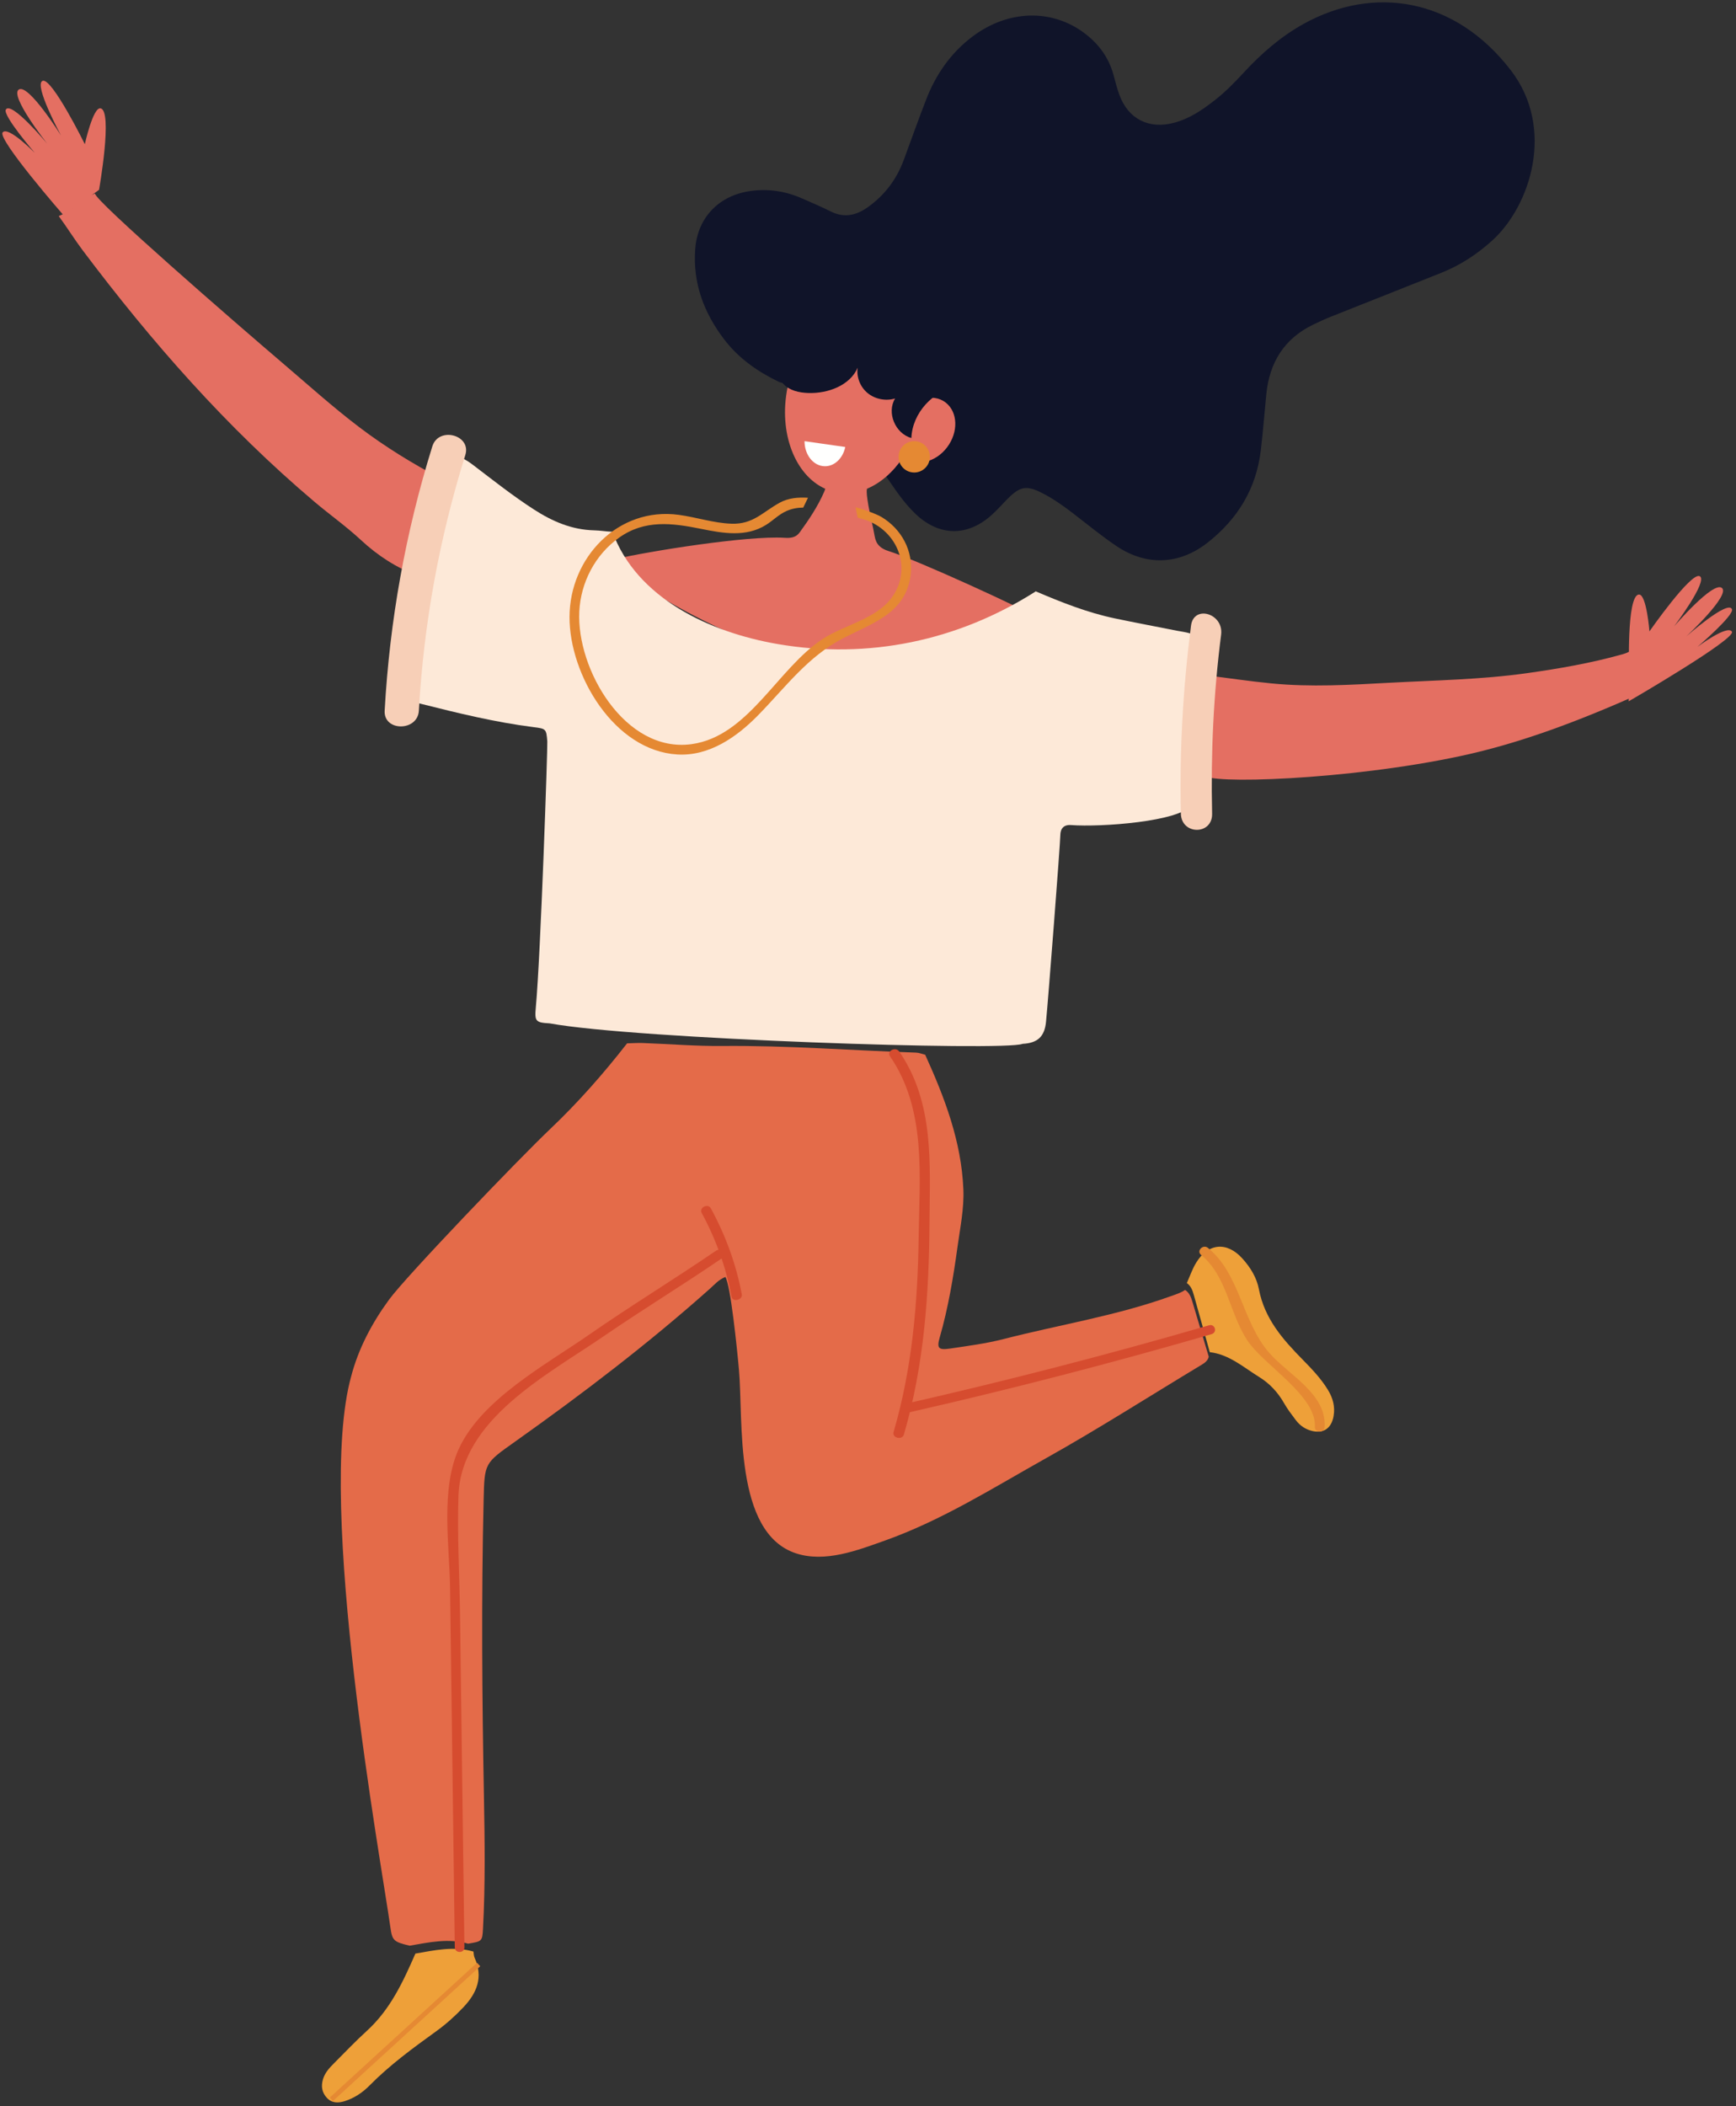
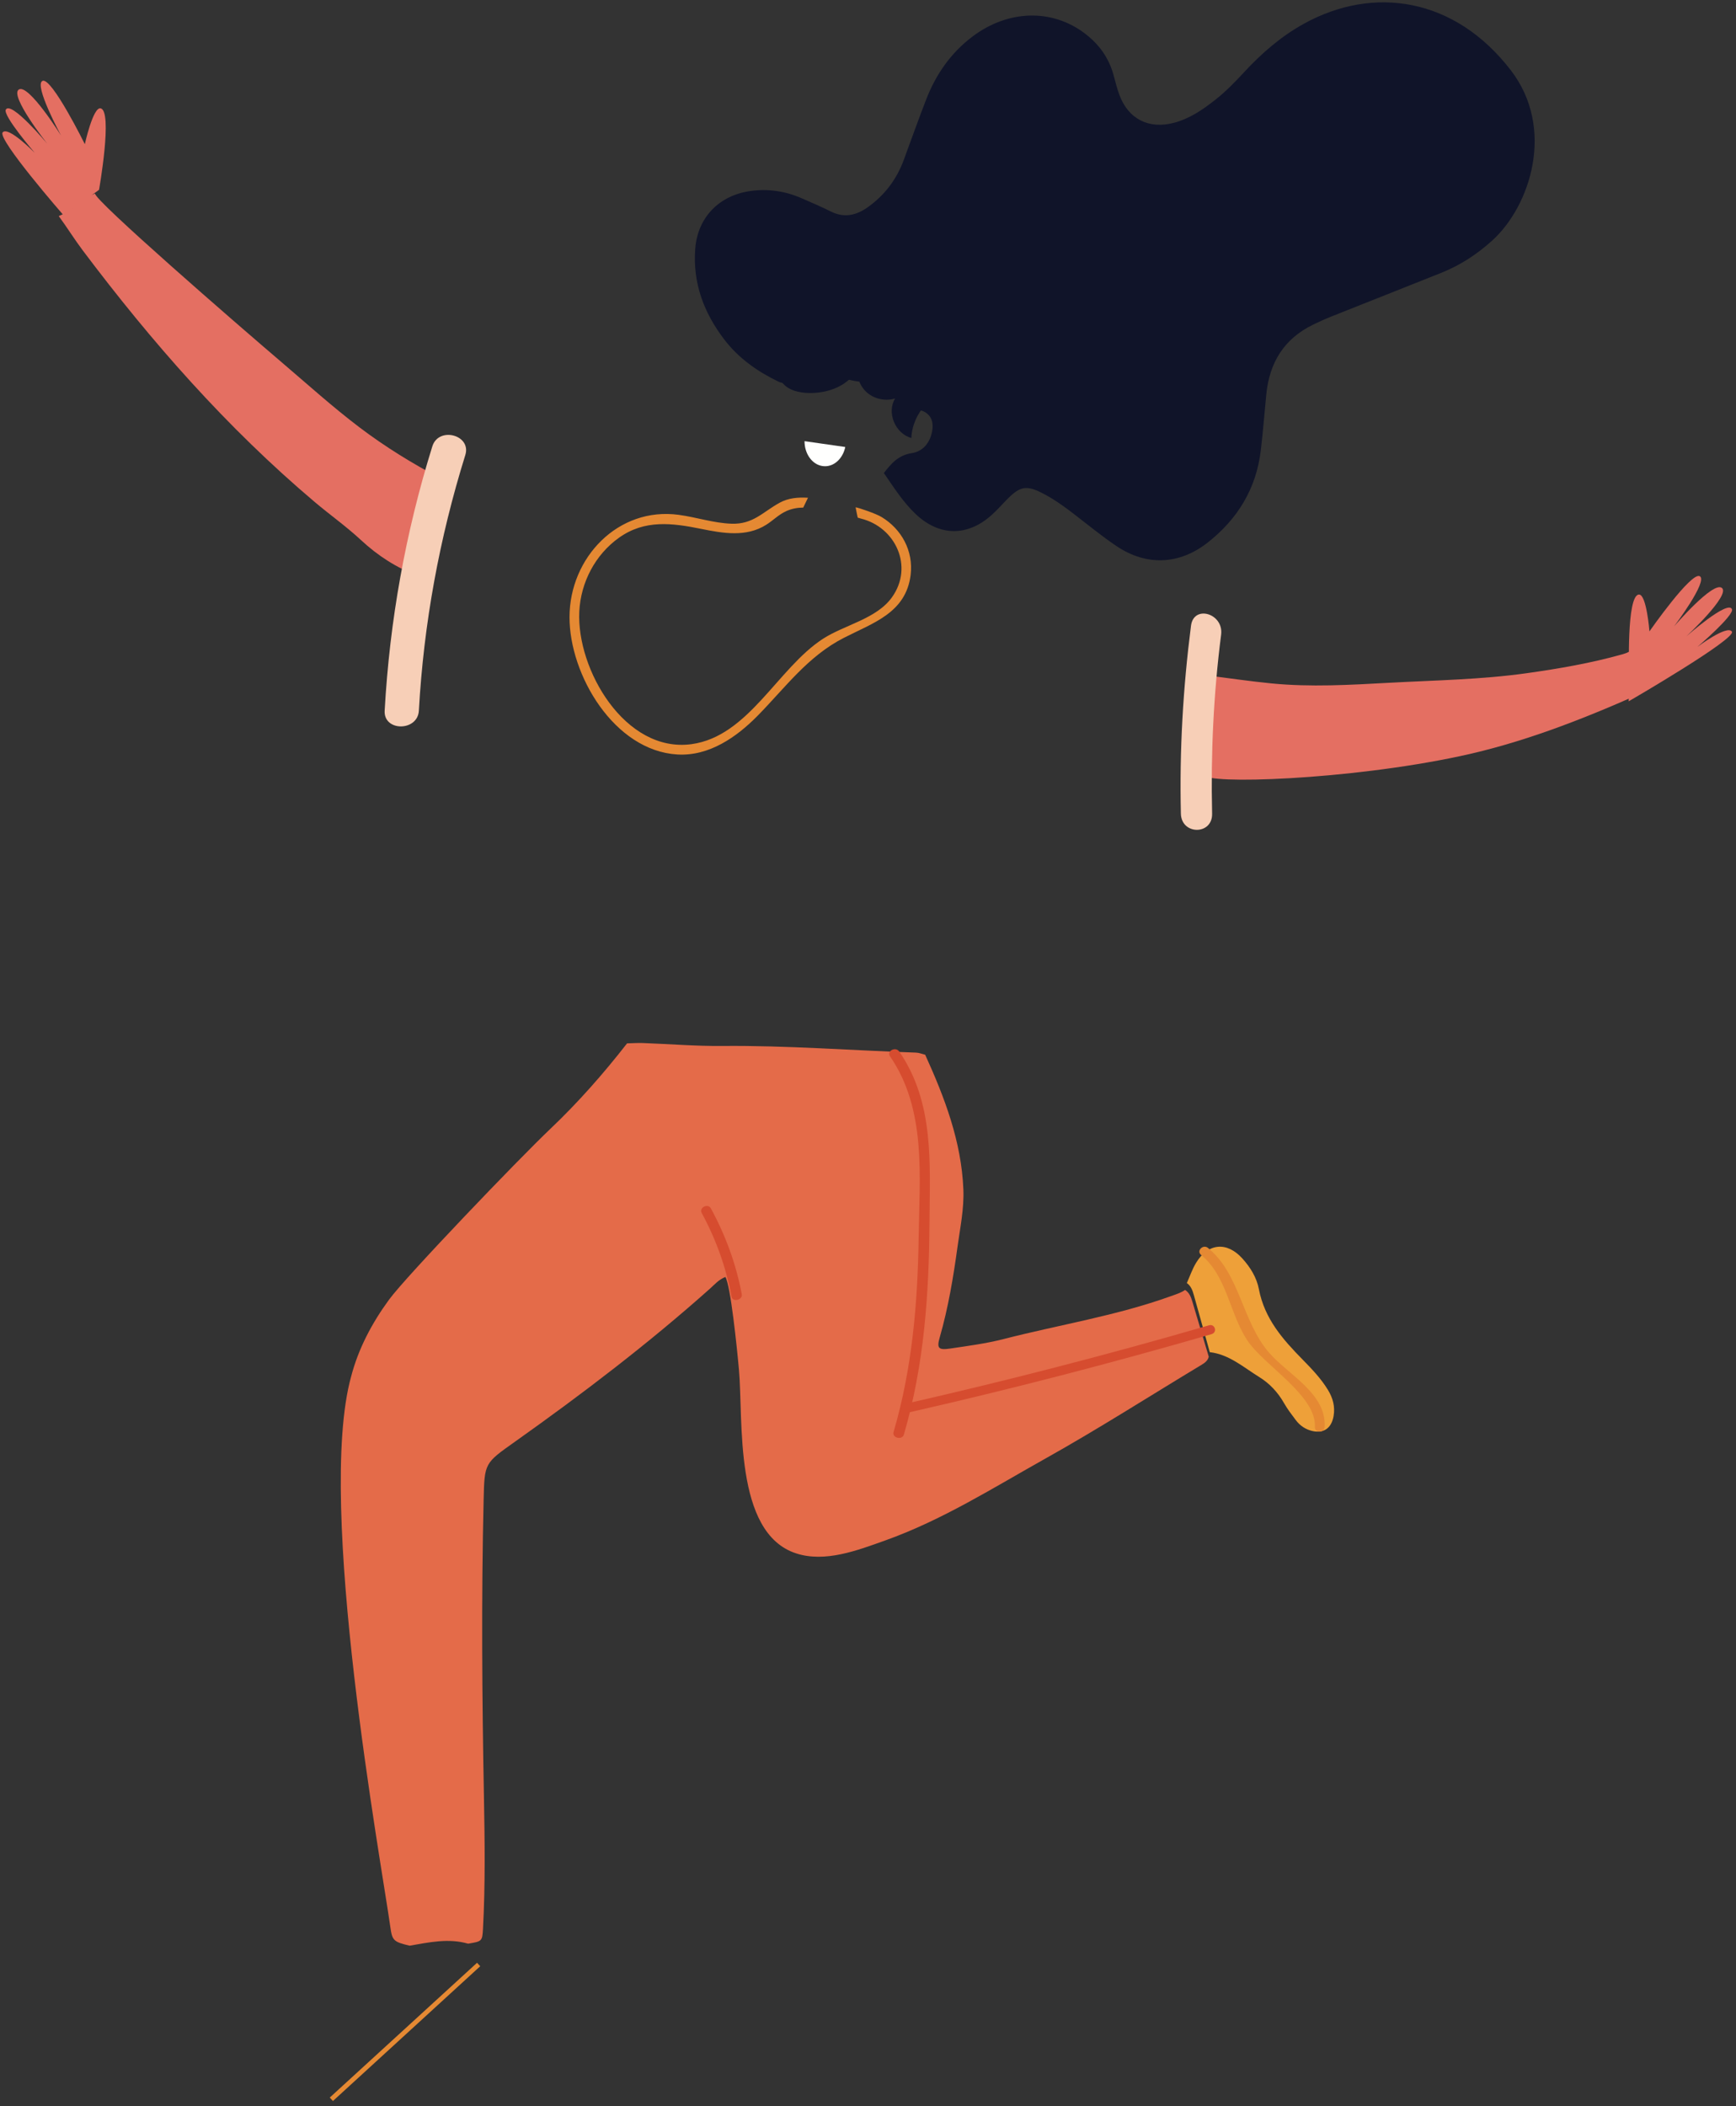
<svg xmlns="http://www.w3.org/2000/svg" width="554px" height="672px" viewBox="0 0 554 672" version="1.1">
  <rect x="0" y="0" width="554" height="672" fill="#333333" stroke="none" />
  <g id="Group-2" transform="translate(0.746 0.748)">
    <g id="Group">
      <path d="M26.803 121.073C20.036 117.805 14.023 113.621 9.409 107.598C2.83 99.005 -0.715 89.449 0.121 78.608C0.892 68.587 7.755 61.561 17.798 60.183C23.462 59.405 28.931 60.235 34.158 62.534C37.248 63.895 40.364 65.211 43.377 66.72C47.699 68.883 51.548 67.963 55.245 65.319C60.617 61.477 64.39 56.452 66.66 50.304C69.038 43.857 71.34 37.386 73.825 30.981C76.915 23.012 81.642 16.165 88.562 10.939C99.896 2.385 113.837 1.962 124.325 9.828C128.924 13.275 132.116 17.674 133.624 23.228C134.195 25.329 134.717 27.453 135.466 29.493C138.297 37.195 144.814 40.545 152.851 38.443C157.868 37.129 162.046 34.259 166.036 31.128C169.359 28.525 172.297 25.51 175.155 22.418C180.777 16.333 186.948 10.931 194.281 6.868C216.594 -5.495 242.537 -1.514 260.37 21.64C274.707 40.251 266.605 65.042 254.401 76.042C249.58 80.387 244.275 83.864 238.259 86.271C226.503 90.978 214.715 95.607 202.954 100.297C201.072 101.046 199.233 101.902 197.408 102.778C188.008 107.289 183.365 114.969 182.362 125.042C181.766 131.038 181.313 137.05 180.594 143.031C179.138 155.13 173.236 164.811 163.685 172.327C154.627 179.454 144.119 179.909 134.521 173.45C129.774 170.254 125.344 166.592 120.802 163.108C117.585 160.639 114.29 158.293 110.66 156.466C105.839 154.039 103.748 154.432 99.868 158.33C98.088 160.116 96.434 162.039 94.546 163.705C86.817 170.521 77.936 170.313 70.497 163.284C66.417 159.428 63.468 154.726 60.318 150.173C62.654 147.171 64.894 144.47 69.278 143.805C72.932 143.252 75.254 140.255 75.793 136.372C76.112 134.055 75.577 132.037 73.446 130.737C71.582 129.6 69.928 130.177 68.363 131.459C67.891 131.846 67.362 132.426 66.173 131.635C64.044 128.203 64.939 124.374 66.182 120.523C66.489 119.576 66.892 118.448 66.076 117.702C65.1 116.809 64.197 117.761 63.45 118.346C56.622 123.73 44.213 120.547 39.592 114.732C38.888 113.844 38.289 112.762 36.687 112.378C35.083 114.093 33.448 116.053 32.563 118.358C31.436 121.286 29.708 122.214 26.803 121.073" transform="translate(221 0)" id="Fill-89" fill="#101429" fill-rule="evenodd" stroke="none" />
-       <path d="M67.623 57.195C67.537 57.486 67.432 57.787 67.291 58.113C65.245 62.804 62.443 66.994 59.462 71.093C58.17 72.864 56.447 72.941 54.555 72.826C42.686 72.115 11.5 77.069 0 79.735C9.635 92.24 51.116 111.059 66.305 113.081C96.573 117.107 122.864 107.01 139 100.146C130.756 95.373 96.927 79.942 87.836 77.072C85.324 76.278 83.842 75.002 83.38 72.314C82.812 68.976 81.904 65.696 81.352 62.356C80.939 59.844 80.712 58.31 80.927 57.183C85.219 55.387 89.171 51.978 92.254 47.397C92.398 47.275 92.559 47.17 92.711 47.056C92.757 47.093 92.789 47.145 92.835 47.183C96.717 50.234 102.824 48.799 106.481 43.975C110.141 39.15 109.96 32.763 106.078 29.712C103.979 28.058 101.225 27.762 98.557 28.57C99.541 14.648 93.004 2.536 82.604 0.345C70.926 -2.117 58.825 8.856 55.578 24.855C52.641 39.312 57.956 52.891 67.623 57.195" transform="translate(195 98)" id="Fill-90" fill="#E46F62" fill-rule="evenodd" stroke="none" />
      <path d="M4.01 37.489C4.568 39.018 5.179 40.577 6.295 41.786C8.219 43.863 11.295 44.535 14.176 44.63C20.506 44.845 27.516 42.214 29.956 36.563C29.521 39.543 30.759 42.707 33.132 44.657C35.504 46.606 38.928 47.281 41.9 46.384C39.165 50.884 41.915 57.554 47.096 59C47.384 51.094 53.945 43.819 62 42.475C61.058 32.757 58.205 23.216 53.639 14.514C51.861 11.123 49.778 7.801 46.826 5.292C37.614 -2.543 25.633 0.594 14.62 0.752C11.401 0.801 7.954 0.689 5.325 2.783C1.5 5.827 0.363 11.832 0.07 16.3C-0.399 23.532 1.545 30.726 4.01 37.489" transform="translate(243 80)" id="Fill-91" fill="#101429" fill-rule="evenodd" stroke="none" />
-       <path d="M29.817 1.517C35.966 0.45 42.1 -0.93 48.344 0.873C48.455 1.527 48.435 2.236 48.7 2.819C51.507 8.996 49.518 14.025 45.127 18.651C42.476 21.445 39.647 23.999 36.526 26.249C29.081 31.621 21.672 37.027 15.205 43.583C12.965 45.857 10.313 47.64 7.222 48.605C5.235 49.219 3.217 49.278 1.618 47.599C-0.029 45.874 -0.339 43.83 0.329 41.597C0.921 39.617 2.244 38.118 3.659 36.699C7.19 33.164 10.635 29.534 14.328 26.171C21.815 19.351 25.898 10.497 29.817 1.517" transform="translate(102 621)" id="Fill-92" fill="#EEA039" fill-rule="evenodd" stroke="none" />
      <path d="M21.981 288C16.872 286.782 16.422 286.368 15.831 282.124C12.958 261.498 -7.945 147.258 3.292 106.467C5.638 97.464 9.948 89.36 15.416 81.879C20.861 74.432 56.739 37.028 66.868 27.414C75.713 19.018 83.846 9.784 91.368 0.123C93.05 0.082 94.736 -0.045 96.415 0.016C104.862 0.326 113.31 1.034 121.752 0.956C142.397 0.761 162.964 2.381 183.567 3.075C184.551 3.106 185.526 3.516 186.502 3.752C192.731 17.467 198.058 31.408 198.688 46.688C198.943 52.915 197.657 58.945 196.821 65.018C195.486 74.734 193.874 84.421 191.156 93.891C190.15 97.4 190.696 98.053 194.539 97.481C200.209 96.636 205.939 95.896 211.473 94.473C229.262 89.9 247.507 87.044 264.854 80.793C266.444 80.218 268.051 79.748 269.455 78.791C270.808 79.682 271.335 81.08 271.765 82.517C273.518 88.376 275.257 94.242 277 100.104C276.691 101.333 275.806 102.013 274.75 102.648C258.157 112.637 241.832 123.091 224.935 132.55C208.204 141.913 191.928 152.243 173.669 158.744C164.912 161.861 154.549 165.877 145.256 162.818C125.32 156.256 128.512 120.398 127.068 104.229C126.416 96.911 124.366 77.177 122.736 74.659C120.617 75.484 119.311 77.055 117.835 78.37C98.122 95.949 77.118 111.943 55.559 127.234C45.896 134.091 45.871 133.955 45.592 145.697C44.84 177.334 45.097 208.967 45.691 240.605C45.953 254.582 46.145 268.585 45.389 282.562C45.169 286.627 45.06 286.622 40.639 287.355C34.35 285.548 28.173 286.931 21.981 288" transform="translate(108 332)" id="Fill-93" fill="#E46B49" fill-rule="evenodd" stroke="none" />
-       <path d="M253 57.162C252.308 56.78 251.564 56.49 250.806 56.266C249.525 55.892 248.175 55.741 246.858 55.48C240.275 54.178 233.677 52.93 227.109 51.56C218.289 49.72 209.992 46.416 201.781 42.909C201.683 42.98 201.589 43.053 201.483 43.118C176.851 58.697 148.336 64.696 119.45 59.734C97.724 56.001 74.438 45.126 66.69 23.902C66.589 23.897 66.49 23.887 66.392 23.885C64.545 23.805 62.708 23.493 60.863 23.449C53.718 23.279 47.529 20.595 41.644 16.799C34.876 12.431 28.588 7.447 22.205 2.58C16.777 -1.557 14.336 -0.829 11.846 5.561C9.413 15.82 6.977 26.077 4.544 36.337C4.66 38.85 0.52 62.114 0.049 71.439C-0.204 76.471 0.362 77.478 5.495 78.771C17.395 81.769 29.32 84.691 41.53 86.234C45.495 86.733 45.594 86.781 45.911 90.814C46.042 92.463 43.786 158.966 42.254 175.553C41.836 180.074 42.119 180.492 46.668 180.743C74.152 185.778 191.891 189.671 197.602 187.274C202.412 187.021 204.596 184.958 205.062 180.269C205.749 173.336 209.608 123.417 209.625 120.767C209.638 118.596 210.721 117.301 213.066 117.479C222.498 118.192 247.848 116.391 251.468 111.062C250.434 93.111 251.015 75.096 253 57.162" transform="translate(128 145)" id="Fill-94" fill="#FDE9D8" fill-rule="evenodd" stroke="none" />
      <path d="M95.973 74.597C87.39 68.089 79.402 60.874 71.212 53.894C56.477 41.342 11.099 1.929 11.592 0C4.667 2.734 6.831 4.263 0 7.19C2.636 10.768 4.975 14.565 7.638 18.106C29.628 47.352 53.641 74.698 81.662 98.387C86.54 102.51 91.786 106.225 96.456 110.562C101.849 115.57 107.836 119.428 114.701 122C117.133 111.654 119.568 101.31 122 90.963C112.907 86.17 104.168 80.811 95.973 74.597" transform="translate(18 61)" id="Fill-95" fill="#E46F62" fill-rule="evenodd" stroke="none" />
      <path d="M139.596 0C138.62 2.75 136.952 4.172 134.073 4.982C124 7.815 113.73 9.585 103.412 11.034C88.914 13.069 74.271 13.286 59.678 14.079C47.092 14.762 34.498 15.518 21.914 14.276C15.059 13.6 8.239 12.583 1.402 11.72C0.451 22.273 -0.622 32.823 0.441 43.438C0.756 46.585 46.308 45.161 82.231 37.481C101.699 33.319 120.27 26.175 139.151 17.802C142.055 13.144 143.561 6.977 139.596 0" transform="translate(383 203)" id="Fill-96" fill="#E46F62" fill-rule="evenodd" stroke="none" />
      <path d="M7.33 33.644C5.636 27.577 3.947 21.506 2.244 15.442C1.826 13.955 1.314 12.508 0 11.586C0.978 9.416 1.749 7.112 2.972 5.109C6.823 -1.202 12.822 -1.681 17.722 3.755C20.257 6.56 22.287 9.814 22.993 13.527C24.807 23.048 30.702 29.646 36.958 36.015C39.908 39.02 42.801 42.036 45.03 45.683C46.589 48.234 47.36 50.976 46.837 54.015C46.178 57.859 43.728 59.621 40.091 58.804C37.943 58.32 36.134 57.13 34.774 55.318C33.458 53.569 32.108 51.813 31.022 49.905C29.04 46.417 26.404 43.622 23.123 41.59C18.083 38.473 13.482 34.344 7.33 33.644" transform="translate(378 397)" id="Fill-97" fill="#EEA039" fill-rule="evenodd" stroke="none" />
      <path d="M3.332 3.877C0.778 23.811 -0.364 43.712 0.102 63.833C0.26 70.71 10.23 70.735 10.069 63.833C9.627 44.708 10.515 25.683 12.945 6.725C13.808 -0.012 4.206 -2.927 3.332 3.877" transform="translate(376 195)" id="Fill-98" fill="#F7CFB7" fill-rule="evenodd" stroke="none" />
      <path d="M15.223 3.652C6.65 31.168 1.61 59.329 0.009 87.986C-0.366 94.681 10.552 94.662 10.925 87.986C12.474 60.231 17.45 33.056 25.747 6.419C27.753 -0.016 17.221 -2.766 15.223 3.652" transform="translate(122 138)" id="Fill-99" fill="#F7CFB7" fill-rule="evenodd" stroke="none" />
      <path d="M0.108 16.488C1.904 14.38 10.366 23.035 10.366 23.035C10.366 23.035 0.036 11.045 1.118 9.208C2.825 6.309 14.356 20.129 14.356 20.129C14.356 20.129 2.177 4.758 5.267 2.812C8.356 0.866 18.721 17.476 18.721 17.476C18.721 17.476 9.919 1.239 12.84 0.048C15.761 -1.143 26.326 20.248 26.326 20.248C26.326 20.248 28.924 8.425 31.319 8.81C35.354 9.464 30.858 34.816 30.858 34.816L19.592 43C19.592 43 -1.691 18.593 0.108 16.488" transform="translate(0 25)" id="Fill-100" fill="#E46F62" fill-rule="evenodd" stroke="none" />
    </g>
    <path d="M32.946 17.768C31.468 15.479 21.946 22.631 21.946 22.631C21.946 22.631 33.769 12.524 32.96 10.596C31.683 7.556 18.422 19.263 18.422 19.263C18.422 19.263 32.536 6.15 29.767 3.835C26.997 1.517 14.499 16.082 14.499 16.082C14.499 16.082 25.406 1.655 22.699 0.091C19.991 -1.471 6.634 17.681 6.634 17.681C6.634 17.681 5.714 5.896 3.307 5.93C-0.755 5.987 0.153 31.098 0.153 31.098L0 40C0 40 34.423 20.056 32.946 17.768" transform="translate(519 183)" id="Fill-101" fill="#E46F62" fill-rule="evenodd" stroke="none" />
    <path d="M99.639 6.236C98.051 5.2 91.958 3.111 91.294 3.106C91.541 4.486 91.978 6.404 91.978 6.404C91.978 6.404 92.748 6.64 93.013 6.704C104.02 9.423 109.908 21.974 102.918 31.788C97.999 38.699 87.799 40.585 80.911 45.033C66.446 54.373 57.165 76.185 38.927 78.666C17.732 81.55 2.188 54.804 3.122 36.313C3.591 27.049 8.192 18.227 15.764 12.825C23.985 6.96 32.736 8.104 42.017 9.985C48.988 11.395 56.36 12.704 62.744 8.694C65.039 7.254 66.748 5.388 69.264 4.276C71.055 3.483 72.801 3.215 74.584 3.19C75.103 2.152 75.609 1.106 76.105 0.056C72.959 -0.135 69.823 0.11 67.01 1.666C61.591 4.667 58.556 8.578 51.68 8.335C45.983 8.134 40.498 6.271 34.874 5.507C15.552 2.878 0.042 19.117 8.17484e-05 38.097C-0.039 56.561 14.25 80.765 34.417 81.959C44.531 82.559 53.315 76.438 60.097 69.532C68.938 60.529 76.034 50.651 87.53 44.758C96.895 39.956 107.366 36.779 108.858 24.685C109.811 16.944 105.88 10.02 99.639 6.236" transform="translate(181 158)" id="Fill-102" fill="#E58933" fill-rule="evenodd" stroke="none" />
-     <path d="M9.987 5.356C9.791 8.111 7.396 10.184 4.644 9.987C1.889 9.788 -0.183 7.396 0.013 4.644C0.212 1.89 2.604 -0.186 5.356 0.013C8.113 0.21 10.184 2.601 9.987 5.356" transform="translate(286 140)" id="Fill-103" fill="#E58933" fill-rule="evenodd" stroke="none" />
    <path d="M13 1.86C12.189 5.75 9.13 8.425 5.769 7.944C2.411 7.466 -0.009 4.006 2.65047e-05 0L13 1.86" transform="translate(256 140)" id="Fill-104" fill="#FFFFFE" fill-rule="evenodd" stroke="none" />
    <path d="M0.259 2.23C11.949 19.16 9.685 40.612 9.425 59.676C9.134 80.765 7.401 101.644 1.414 122.135C0.867 124.007 4.157 124.805 4.705 122.933C11.201 100.699 12.734 78.008 12.874 55.129C12.989 36.696 14.484 17.049 3.205 0.715C2.066 -0.936 -0.885 0.57 0.259 2.23" transform="translate(283 334)" id="Fill-105" fill="#D64C2F" fill-rule="evenodd" stroke="none" />
    <path d="M1.95 27.953C34.548 20.534 66.867 12.179 98.907 2.891C100.826 2.334 100.009 -0.487 98.075 0.073C66.035 9.365 33.714 17.721 1.118 25.137C-0.841 25.582 -0.011 28.398 1.95 27.953" transform="translate(287 422)" id="Fill-106" fill="#D64C2F" fill-rule="evenodd" stroke="none" />
    <path d="M12.975 28.17C11.175 18.619 7.863 9.511 3.102 0.751C2.178 -0.945 -0.744 0.531 0.177 2.223C4.819 10.763 7.952 19.642 9.708 28.945C10.053 30.793 13.32 30.009 12.975 28.17" transform="translate(223 384)" id="Fill-107" fill="#D64C2F" fill-rule="evenodd" stroke="none" />
-     <path d="M85.764 0.27C72.374 9.413 58.512 17.845 45.193 27.104C31.402 36.689 10.983 47.642 3.694 63.44C-2.234 76.287 0.708 94.444 0.887 108.081C1.387 146.228 1.889 184.375 2.391 222.522C2.415 224.49 5.483 224.495 5.456 222.522C4.993 187.168 4.528 151.811 4.063 116.456C3.896 103.825 3.131 91.045 3.562 78.414C4.4 54.041 31.948 39.88 49.983 27.507C62.273 19.077 75.007 11.315 87.312 2.91C88.93 1.804 87.398 -0.849 85.764 0.27" transform="translate(142 398)" id="Fill-108" fill="#D64C2F" fill-rule="evenodd" stroke="none" />
    <path d="M0 43L47 0" transform="translate(105 626)" id="Stroke-109" fill="none" fill-rule="evenodd" stroke="#E58933" stroke-width="1.496" />
    <path d="M0.534 2.599C8.749 9.261 9.59 21.158 15.252 29.812C20.462 37.773 37.404 47.474 36.87 57.483C36.76 59.508 39.873 59.503 39.98 57.483C40.555 46.758 28.367 40.896 22.199 33.752C13.632 23.829 12.938 8.647 2.733 0.373C1.188 -0.882 -1.029 1.329 0.534 2.599" transform="translate(382 397)" id="Fill-110" fill="#E58933" fill-rule="evenodd" stroke="none" />
  </g>
</svg>